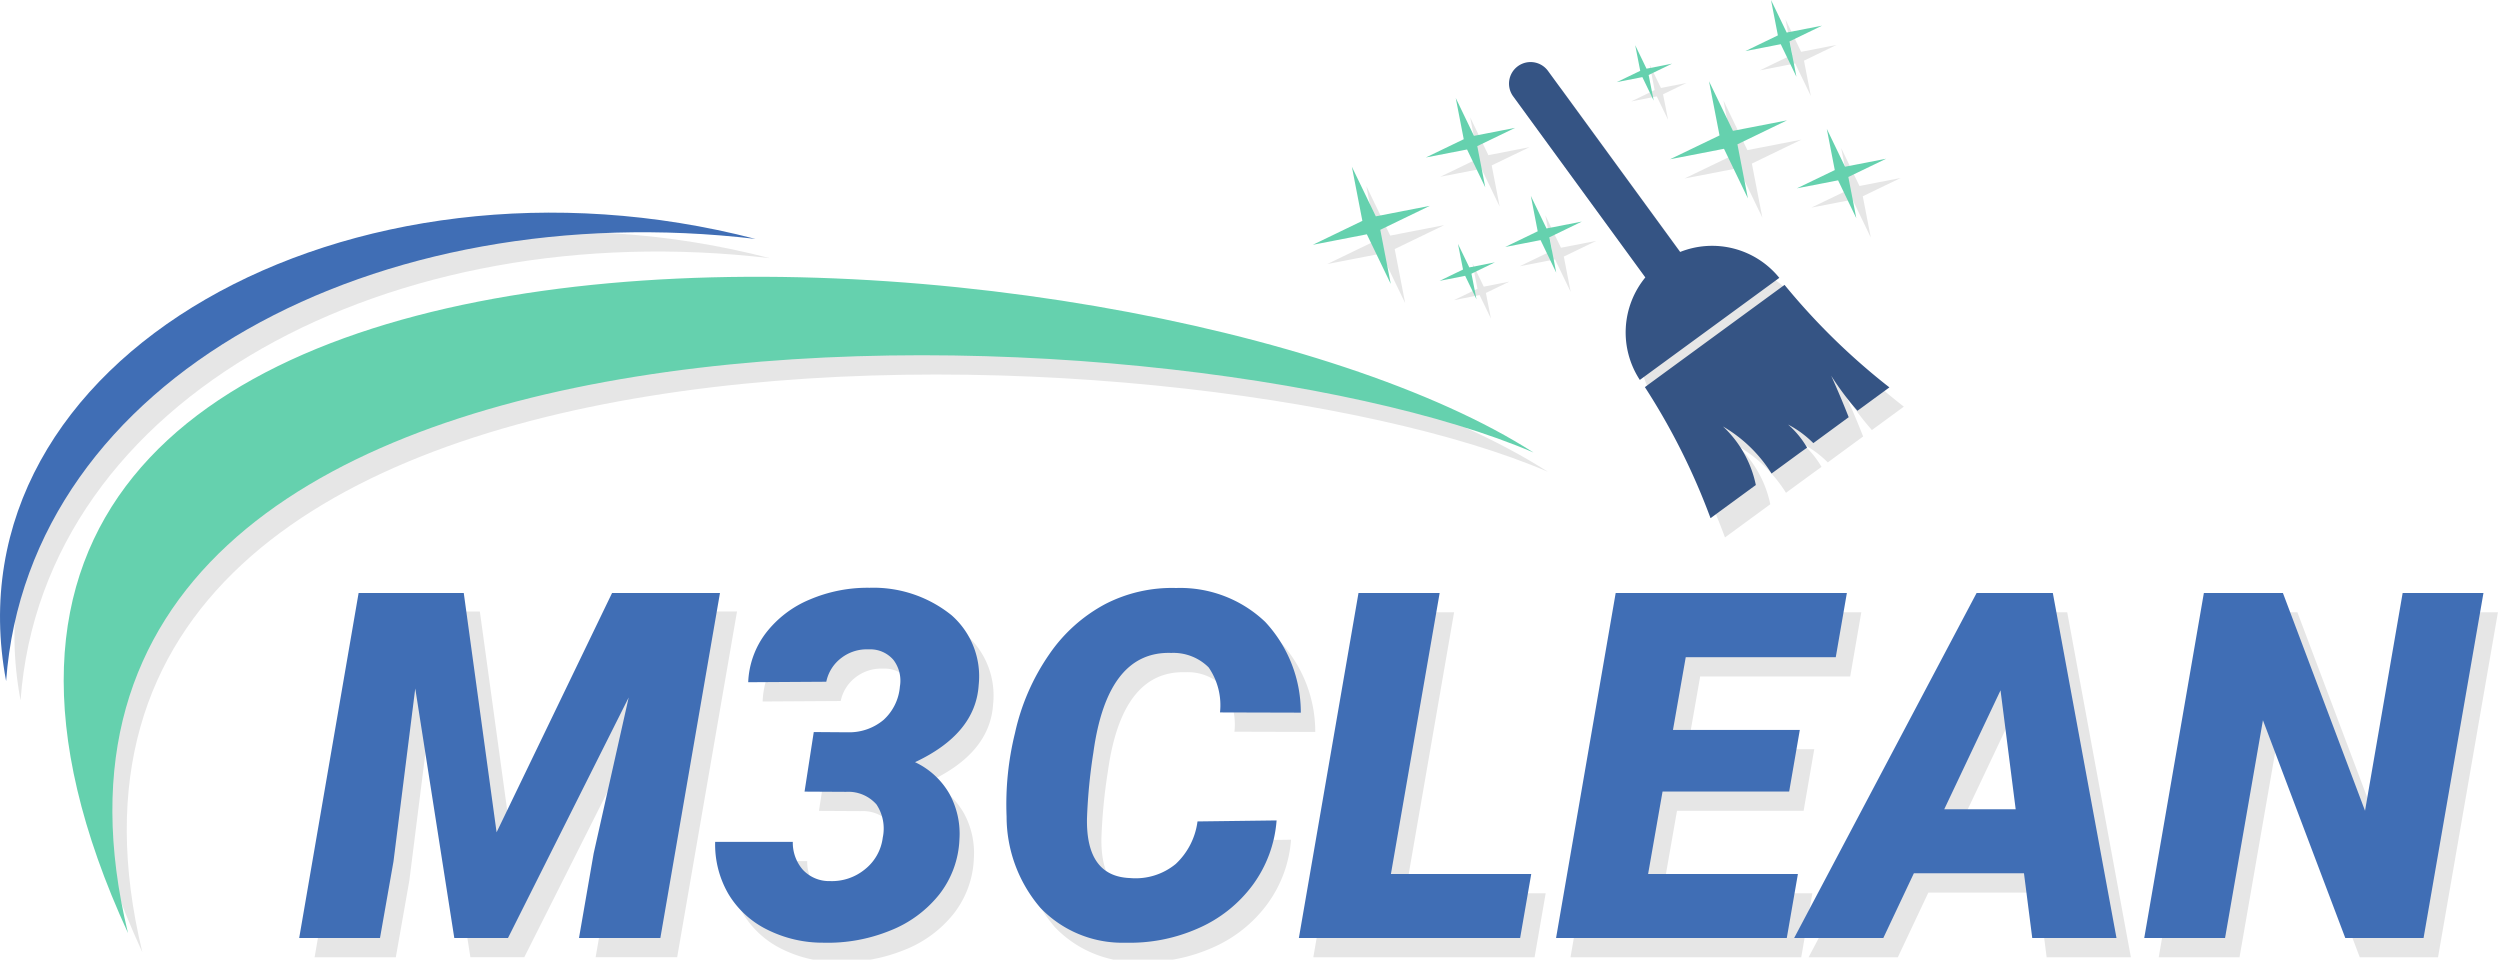
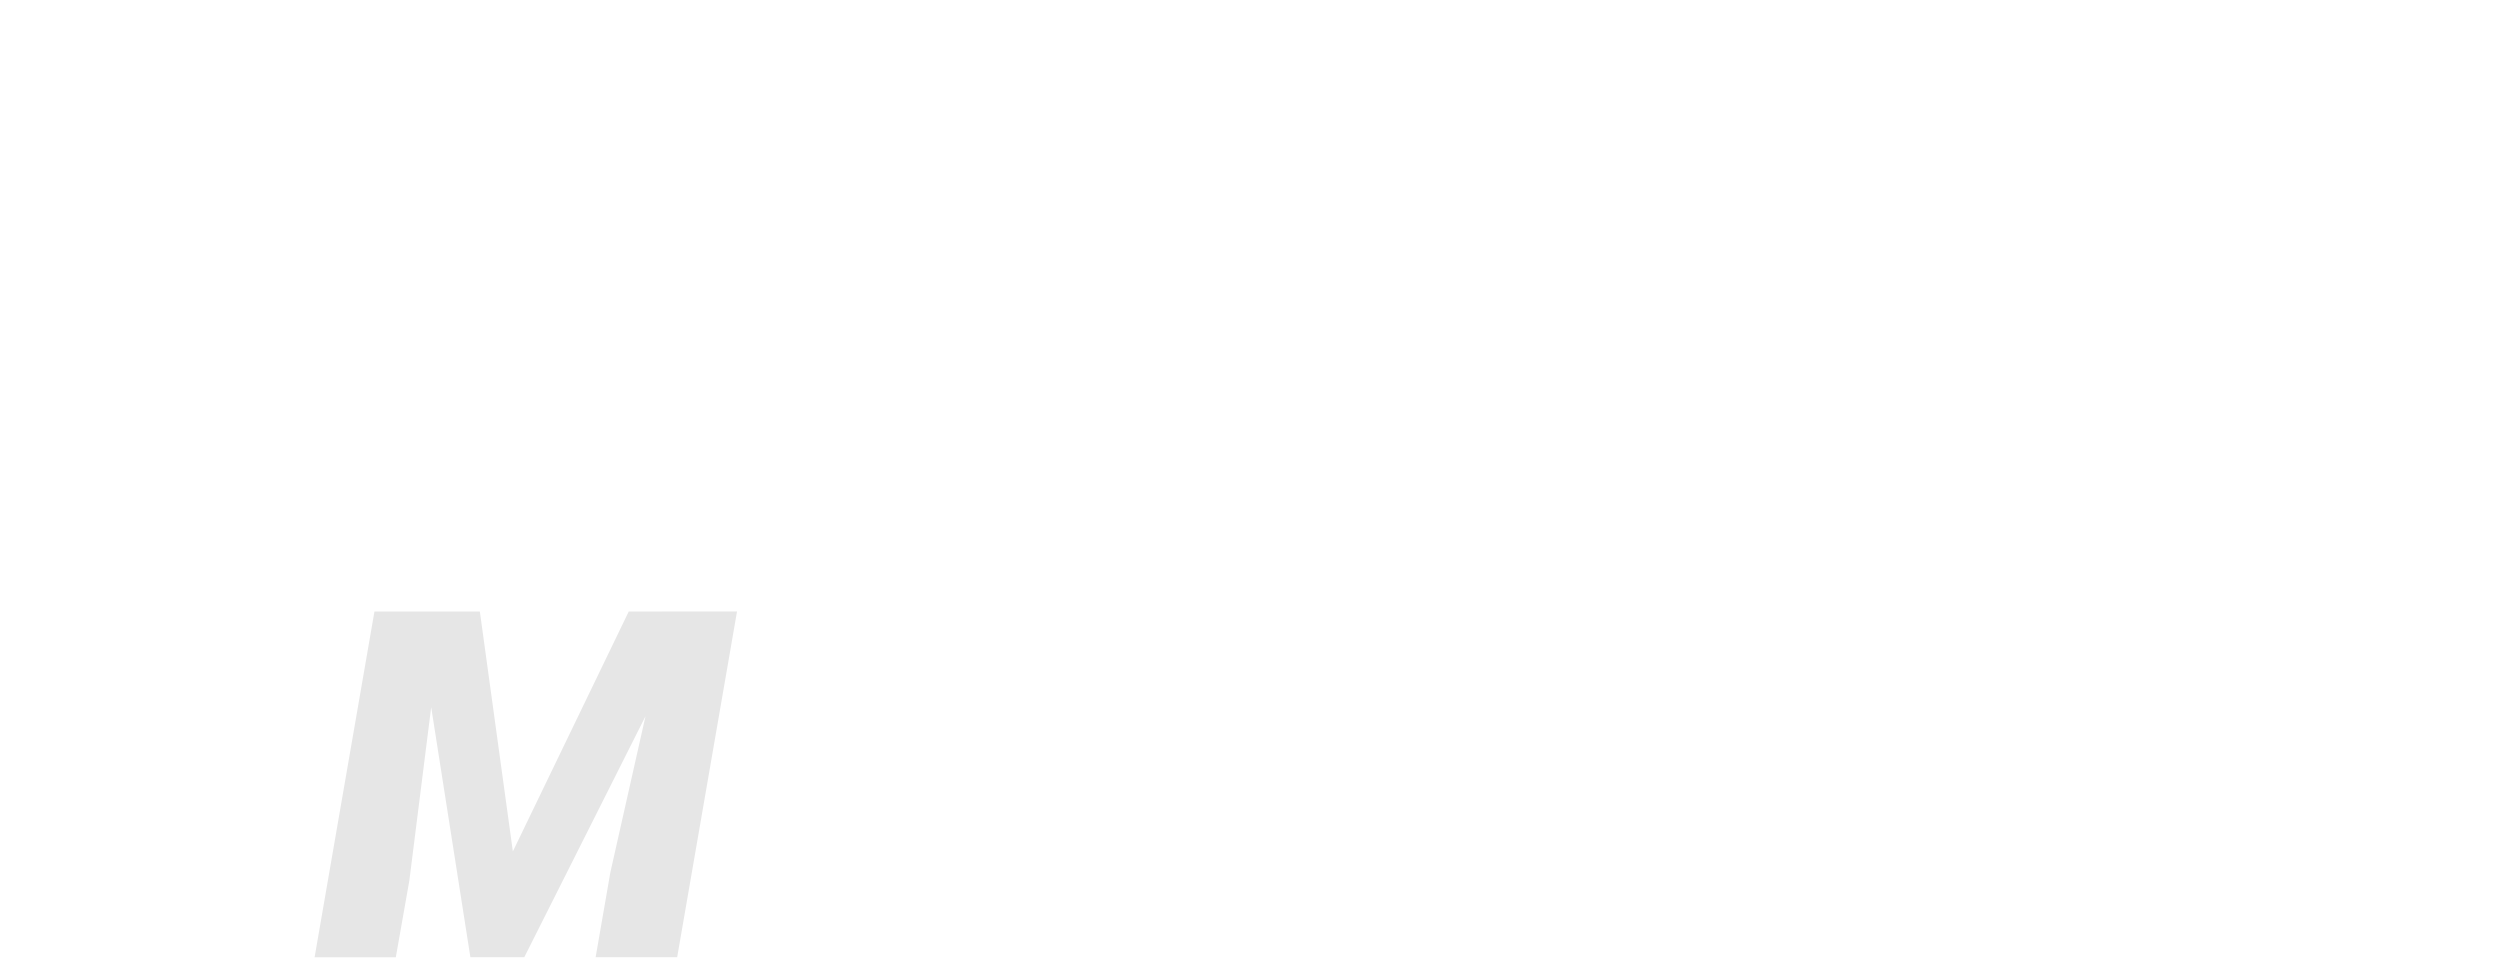
<svg xmlns="http://www.w3.org/2000/svg" width="99" height="38">
  <defs>
    <clipPath id="a">
-       <rect width="99" height="38" fill="none" />
-     </clipPath>
+       </clipPath>
  </defs>
  <path d="M24.898 24.216l-4.589 9.5-1.307-9.5h-4.174l-2.37 13.691h3.216l.536-3.037.865-6.865 1.552 9.9h2.135l4.8-9.544-1.392 6.187-.583 3.357h3.229l2.37-13.691z" fill="#e6e6e6" />
  <g clip-path="url(#a)">
-     <path d="M32.796 29.753l1.377.009a2.113 2.113 0 001.387-.491 2 2 0 00.647-1.324 1.359 1.359 0 00-.253-1.048 1.206 1.206 0 00-.984-.421 1.647 1.647 0 00-1.078.337 1.579 1.579 0 00-.6.945l-3.092.019a3.437 3.437 0 01.712-1.964 4.251 4.251 0 011.748-1.32 5.81 5.81 0 012.347-.456 4.924 4.924 0 013.242 1.084 3.219 3.219 0 011.078 2.763q-.122 1.933-2.521 3.059a3.074 3.074 0 011.359 1.248 3.284 3.284 0 01.4 1.8 3.783 3.783 0 01-.8 2.191 4.668 4.668 0 01-1.958 1.436 6.537 6.537 0 01-2.633.474 4.9 4.9 0 01-2.226-.52 3.686 3.686 0 01-1.532-1.41 3.9 3.9 0 01-.525-2.062h3.075a1.633 1.633 0 00.394 1.1 1.42 1.42 0 001.078.452 2.059 2.059 0 001.377-.461 1.9 1.9 0 00.712-1.261 1.728 1.728 0 00-.248-1.312 1.485 1.485 0 00-1.2-.5l-1.649-.009zM51.125 33.253a4.931 4.931 0 01-.942 2.552 5.329 5.329 0 01-2.155 1.717 6.666 6.666 0 01-2.891.573 4.491 4.491 0 01-3.364-1.379 5.55 5.55 0 01-1.34-3.613 11.788 11.788 0 01.333-3.312 8.761 8.761 0 011.359-3.12 6.245 6.245 0 012.221-1.989 5.759 5.759 0 012.8-.633 4.878 4.878 0 013.528 1.342 5.258 5.258 0 011.41 3.594l-3.2-.009a2.635 2.635 0 00-.45-1.783 1.974 1.974 0 00-1.481-.573q-2.53-.084-3.083 3.941a21.737 21.737 0 00-.253 2.6q-.047 2.308 1.705 2.374a2.5 2.5 0 001.809-.558 2.793 2.793 0 00.862-1.684zM55.652 35.374h5.557l-.44 2.534h-8.762l2.361-13.662h3.214zM71.423 32.108h-5.014l-.572 3.265h5.932l-.44 2.534h-9.137l2.361-13.662h9.155l-.44 2.543h-5.941l-.506 2.881h5.023zM80.72 35.346h-4.357l-1.209 2.562H71.62l7.225-13.662h3.017l2.521 13.662h-3.336zm-3.158-2.534h2.83l-.6-4.711zM96.546 37.907h-3.1l-3.261-8.624-1.5 8.624h-3.2l2.361-13.662h3.13l3.252 8.624 1.49-8.624h3.2z" fill="#e6e6e6" />
+     <path d="M32.796 29.753l1.377.009a2.113 2.113 0 001.387-.491 2 2 0 00.647-1.324 1.359 1.359 0 00-.253-1.048 1.206 1.206 0 00-.984-.421 1.647 1.647 0 00-1.078.337 1.579 1.579 0 00-.6.945l-3.092.019a3.437 3.437 0 01.712-1.964 4.251 4.251 0 011.748-1.32 5.81 5.81 0 012.347-.456 4.924 4.924 0 013.242 1.084 3.219 3.219 0 011.078 2.763q-.122 1.933-2.521 3.059a3.074 3.074 0 011.359 1.248 3.284 3.284 0 01.4 1.8 3.783 3.783 0 01-.8 2.191 4.668 4.668 0 01-1.958 1.436 6.537 6.537 0 01-2.633.474 4.9 4.9 0 01-2.226-.52 3.686 3.686 0 01-1.532-1.41 3.9 3.9 0 01-.525-2.062h3.075a1.633 1.633 0 00.394 1.1 1.42 1.42 0 001.078.452 2.059 2.059 0 001.377-.461 1.9 1.9 0 00.712-1.261 1.728 1.728 0 00-.248-1.312 1.485 1.485 0 00-1.2-.5l-1.649-.009zM51.125 33.253a4.931 4.931 0 01-.942 2.552 5.329 5.329 0 01-2.155 1.717 6.666 6.666 0 01-2.891.573 4.491 4.491 0 01-3.364-1.379 5.55 5.55 0 01-1.34-3.613 11.788 11.788 0 01.333-3.312 8.761 8.761 0 011.359-3.12 6.245 6.245 0 012.221-1.989 5.759 5.759 0 012.8-.633 4.878 4.878 0 013.528 1.342 5.258 5.258 0 011.41 3.594l-3.2-.009a2.635 2.635 0 00-.45-1.783 1.974 1.974 0 00-1.481-.573q-2.53-.084-3.083 3.941a21.737 21.737 0 00-.253 2.6q-.047 2.308 1.705 2.374zM55.652 35.374h5.557l-.44 2.534h-8.762l2.361-13.662h3.214zM71.423 32.108h-5.014l-.572 3.265h5.932l-.44 2.534h-9.137l2.361-13.662h9.155l-.44 2.543h-5.941l-.506 2.881h5.023zM80.72 35.346h-4.357l-1.209 2.562H71.62l7.225-13.662h3.017l2.521 13.662h-3.336zm-3.158-2.534h2.83l-.6-4.711zM96.546 37.907h-3.1l-3.261-8.624-1.5 8.624h-3.2l2.361-13.662h3.13l3.252 8.624 1.49-8.624h3.2z" fill="#e6e6e6" />
    <path d="M5.638 37.713c-6.611-27.347 41.657-25.065 55.659-19.03-15.524-9.966-70.6-13.444-55.659 19.03" fill="#e6e6e6" />
    <path d="M.814 27.735C-1.592 14.93 14.407 6.054 30.488 10.224 15.53 8.46 1.7 15.69.814 27.735M68.249 3.98l.948 1.965 2.139-.416-1.962.949.415 2.141-.947-1.964-2.139.415 1.961-.944zM54.105 7.365l.948 1.965 2.139-.416-1.962.949.415 2.142-.947-1.964-2.139.416 1.962-.948zM72.912 5.865l.723 1.5 1.631-.317-1.5.724.317 1.633-.722-1.5-1.631.317 1.5-.723zM58.218 4.644l.722 1.5 1.631-.317-1.5.723.317 1.633-.722-1.5L57.035 7l1.5-.723zM70.704.763l.621 1.289 1.4-.273-1.287.623.272 1.4-.621-1.289-1.4.273 1.287-.622zM61.193 8.522l.621 1.289 1.4-.273-1.287.623.272 1.4-.621-1.289-1.4.273 1.287-.622zM65.325 2.554l.448.93 1.013-.2-.929.449.2 1.014-.449-.93-1.013.2.929-.449zM58.308 10.422l.449.93 1.013-.2-.929.449.2 1.014-.449-.93-1.013.2.929-.449z" fill="#e6e6e6" />
-     <path d="M67.104 10.741l-5.228-7.164a.854.854 0 10-1.378 1.009l5.228 7.163a3.435 3.435 0 00-.218 4.059l5.524-4.042a3.424 3.424 0 00-3.928-1.025M71.241 12.044l-2.766 2.024-2.766 2.024a26.341 26.341 0 012.6 5.19l1.794-1.313a4.385 4.385 0 00-1.3-2.318 5.578 5.578 0 011.922 1.864l1.127-.825.28-.2a3.591 3.591 0 00-.752-.915 4.089 4.089 0 011 .736l1.4-1.027a34.623 34.623 0 00-.694-1.643 11.175 11.175 0 001.041 1.389l1.265-.926a26.306 26.306 0 01-4.149-4.056" fill="#e6e6e6" />
    <path d="M18.365 23.482l1.3 9.477 4.573-9.477h4.273L26.15 37.144h-3.222l.581-3.35 1.387-6.174-4.779 9.524H17.99l-1.546-9.881-.862 6.85-.534 3.031h-3.2l2.353-13.662zM32.225 28.989l1.377.01a2.113 2.113 0 001.387-.491 2 2 0 00.647-1.324 1.359 1.359 0 00-.253-1.048 1.207 1.207 0 00-.984-.421 1.649 1.649 0 00-1.078.337 1.579 1.579 0 00-.6.945l-3.092.019a3.437 3.437 0 01.712-1.964 4.251 4.251 0 011.748-1.32 5.811 5.811 0 012.347-.456 4.924 4.924 0 013.242 1.084 3.219 3.219 0 011.078 2.763q-.122 1.933-2.521 3.059a3.072 3.072 0 011.359 1.248 3.284 3.284 0 01.4 1.8 3.783 3.783 0 01-.8 2.191 4.668 4.668 0 01-1.958 1.436 6.537 6.537 0 01-2.633.474 4.9 4.9 0 01-2.226-.52 3.686 3.686 0 01-1.532-1.41 3.9 3.9 0 01-.525-2.062h3.075a1.633 1.633 0 00.394 1.1 1.42 1.42 0 001.078.452 2.059 2.059 0 001.378-.461 1.9 1.9 0 00.712-1.261 1.727 1.727 0 00-.248-1.312 1.484 1.484 0 00-1.2-.5l-1.649-.009zM50.553 32.489a4.931 4.931 0 01-.942 2.552 5.329 5.329 0 01-2.155 1.717 6.666 6.666 0 01-2.891.573 4.491 4.491 0 01-3.364-1.379 5.55 5.55 0 01-1.34-3.613 11.787 11.787 0 01.333-3.312 8.76 8.76 0 011.359-3.12 6.245 6.245 0 012.221-1.989 5.758 5.758 0 012.8-.633 4.878 4.878 0 013.528 1.342 5.258 5.258 0 011.41 3.594l-3.2-.009a2.635 2.635 0 00-.45-1.783 1.974 1.974 0 00-1.481-.573q-2.53-.084-3.083 3.941a21.733 21.733 0 00-.253 2.6q-.047 2.308 1.705 2.374a2.5 2.5 0 001.809-.558 2.793 2.793 0 00.862-1.684zM55.08 34.611h5.557l-.44 2.534h-8.762l2.361-13.662h3.214zM70.851 31.345h-5.014l-.572 3.265h5.932l-.44 2.534H61.62l2.361-13.662h9.155l-.44 2.543h-5.941l-.506 2.881h5.023zM80.149 34.582h-4.36l-1.209 2.562h-3.531l7.225-13.662h3.018l2.521 13.662h-3.336zm-3.158-2.534h2.83l-.6-4.711zM95.973 37.144h-3.1l-3.261-8.624-1.5 8.624h-3.2l2.361-13.662h3.13l3.252 8.624 1.49-8.624h3.2z" fill="#406eb5" />
    <path d="M5.068 36.949C-1.543 9.602 46.724 11.884 60.726 17.92 45.202 7.954-9.877 4.476 5.068 36.949" fill="#65d1ae" />
-     <path d="M.242 26.972C-2.164 14.167 13.835 5.291 29.916 9.461 14.958 7.697 1.128 14.927.242 26.972" fill="#406eb5" />
    <path d="M67.677 3.217l.948 1.965 2.139-.416-1.962.949.415 2.141-.947-1.964-2.138.415 1.961-.944zM53.534 6.602l.948 1.965 2.139-.416-1.962.949.415 2.142-.947-1.964-2.139.416 1.962-.948zM72.341 5.102l.722 1.5 1.631-.317-1.5.723.316 1.633-.722-1.5-1.631.317 1.5-.723zM57.647 3.88l.722 1.5L60 5.063l-1.5.723.317 1.633-.722-1.5-1.631.317 1.5-.723zM70.132 0l.621 1.289 1.4-.273-1.287.623.272 1.4-.621-1.289-1.4.273 1.287-.622zM60.621 7.758l.621 1.289 1.4-.273-1.287.623.272 1.4-.621-1.289-1.4.273 1.287-.622zM64.754 1.79l.448.93 1.013-.2-.929.449.2 1.014-.449-.93-1.013.2.929-.449zM57.736 9.659l.449.93 1.013-.2-.929.449.2 1.014-.449-.93-1.013.2.929-.449z" fill="#65d1ae" />
    <path d="M66.533 9.978l-5.228-7.164a.854.854 0 10-1.378 1.009l5.228 7.163a3.435 3.435 0 00-.218 4.059l5.524-4.042a3.424 3.424 0 00-3.928-1.025M70.669 11.281l-2.766 2.024-2.766 2.024a26.34 26.34 0 012.6 5.19l1.794-1.313a4.385 4.385 0 00-1.3-2.318 5.58 5.58 0 011.922 1.864l1.127-.825.28-.2a3.6 3.6 0 00-.752-.915 4.09 4.09 0 011 .736l1.4-1.027a34.623 34.623 0 00-.694-1.643 11.165 11.165 0 001.041 1.389l1.265-.926a26.3 26.3 0 01-4.149-4.056" fill="#355484" />
  </g>
</svg>